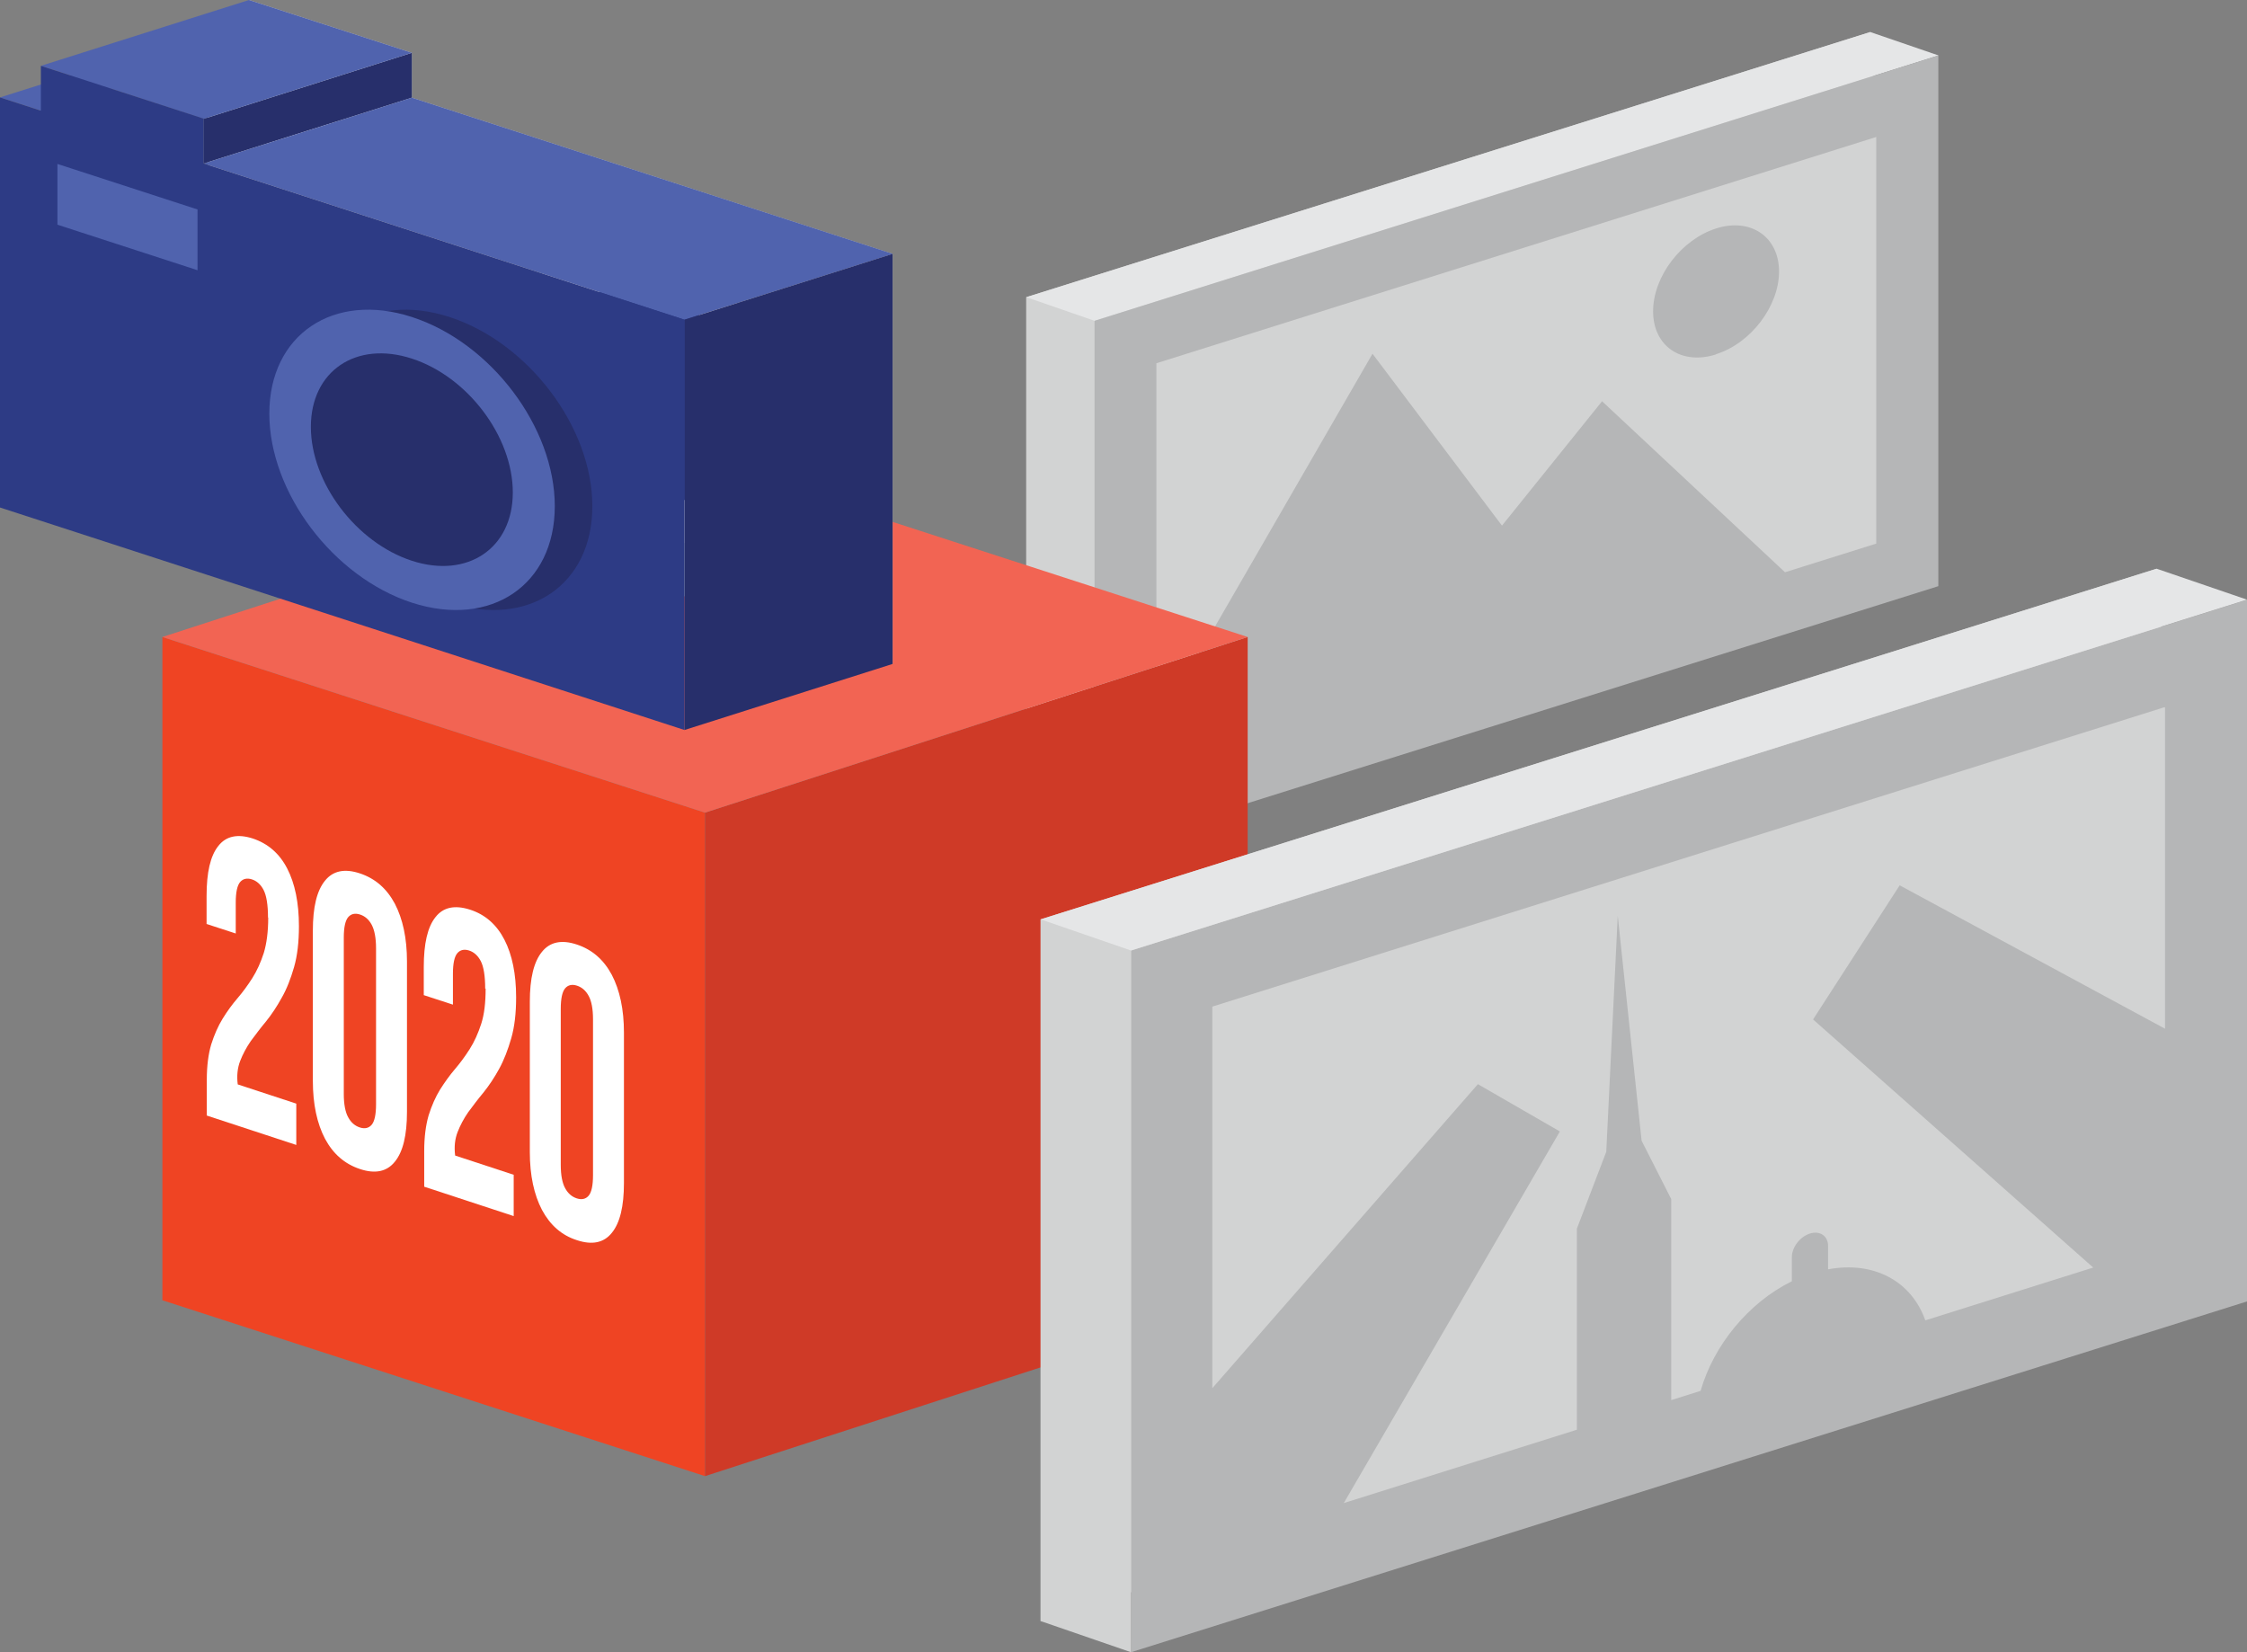
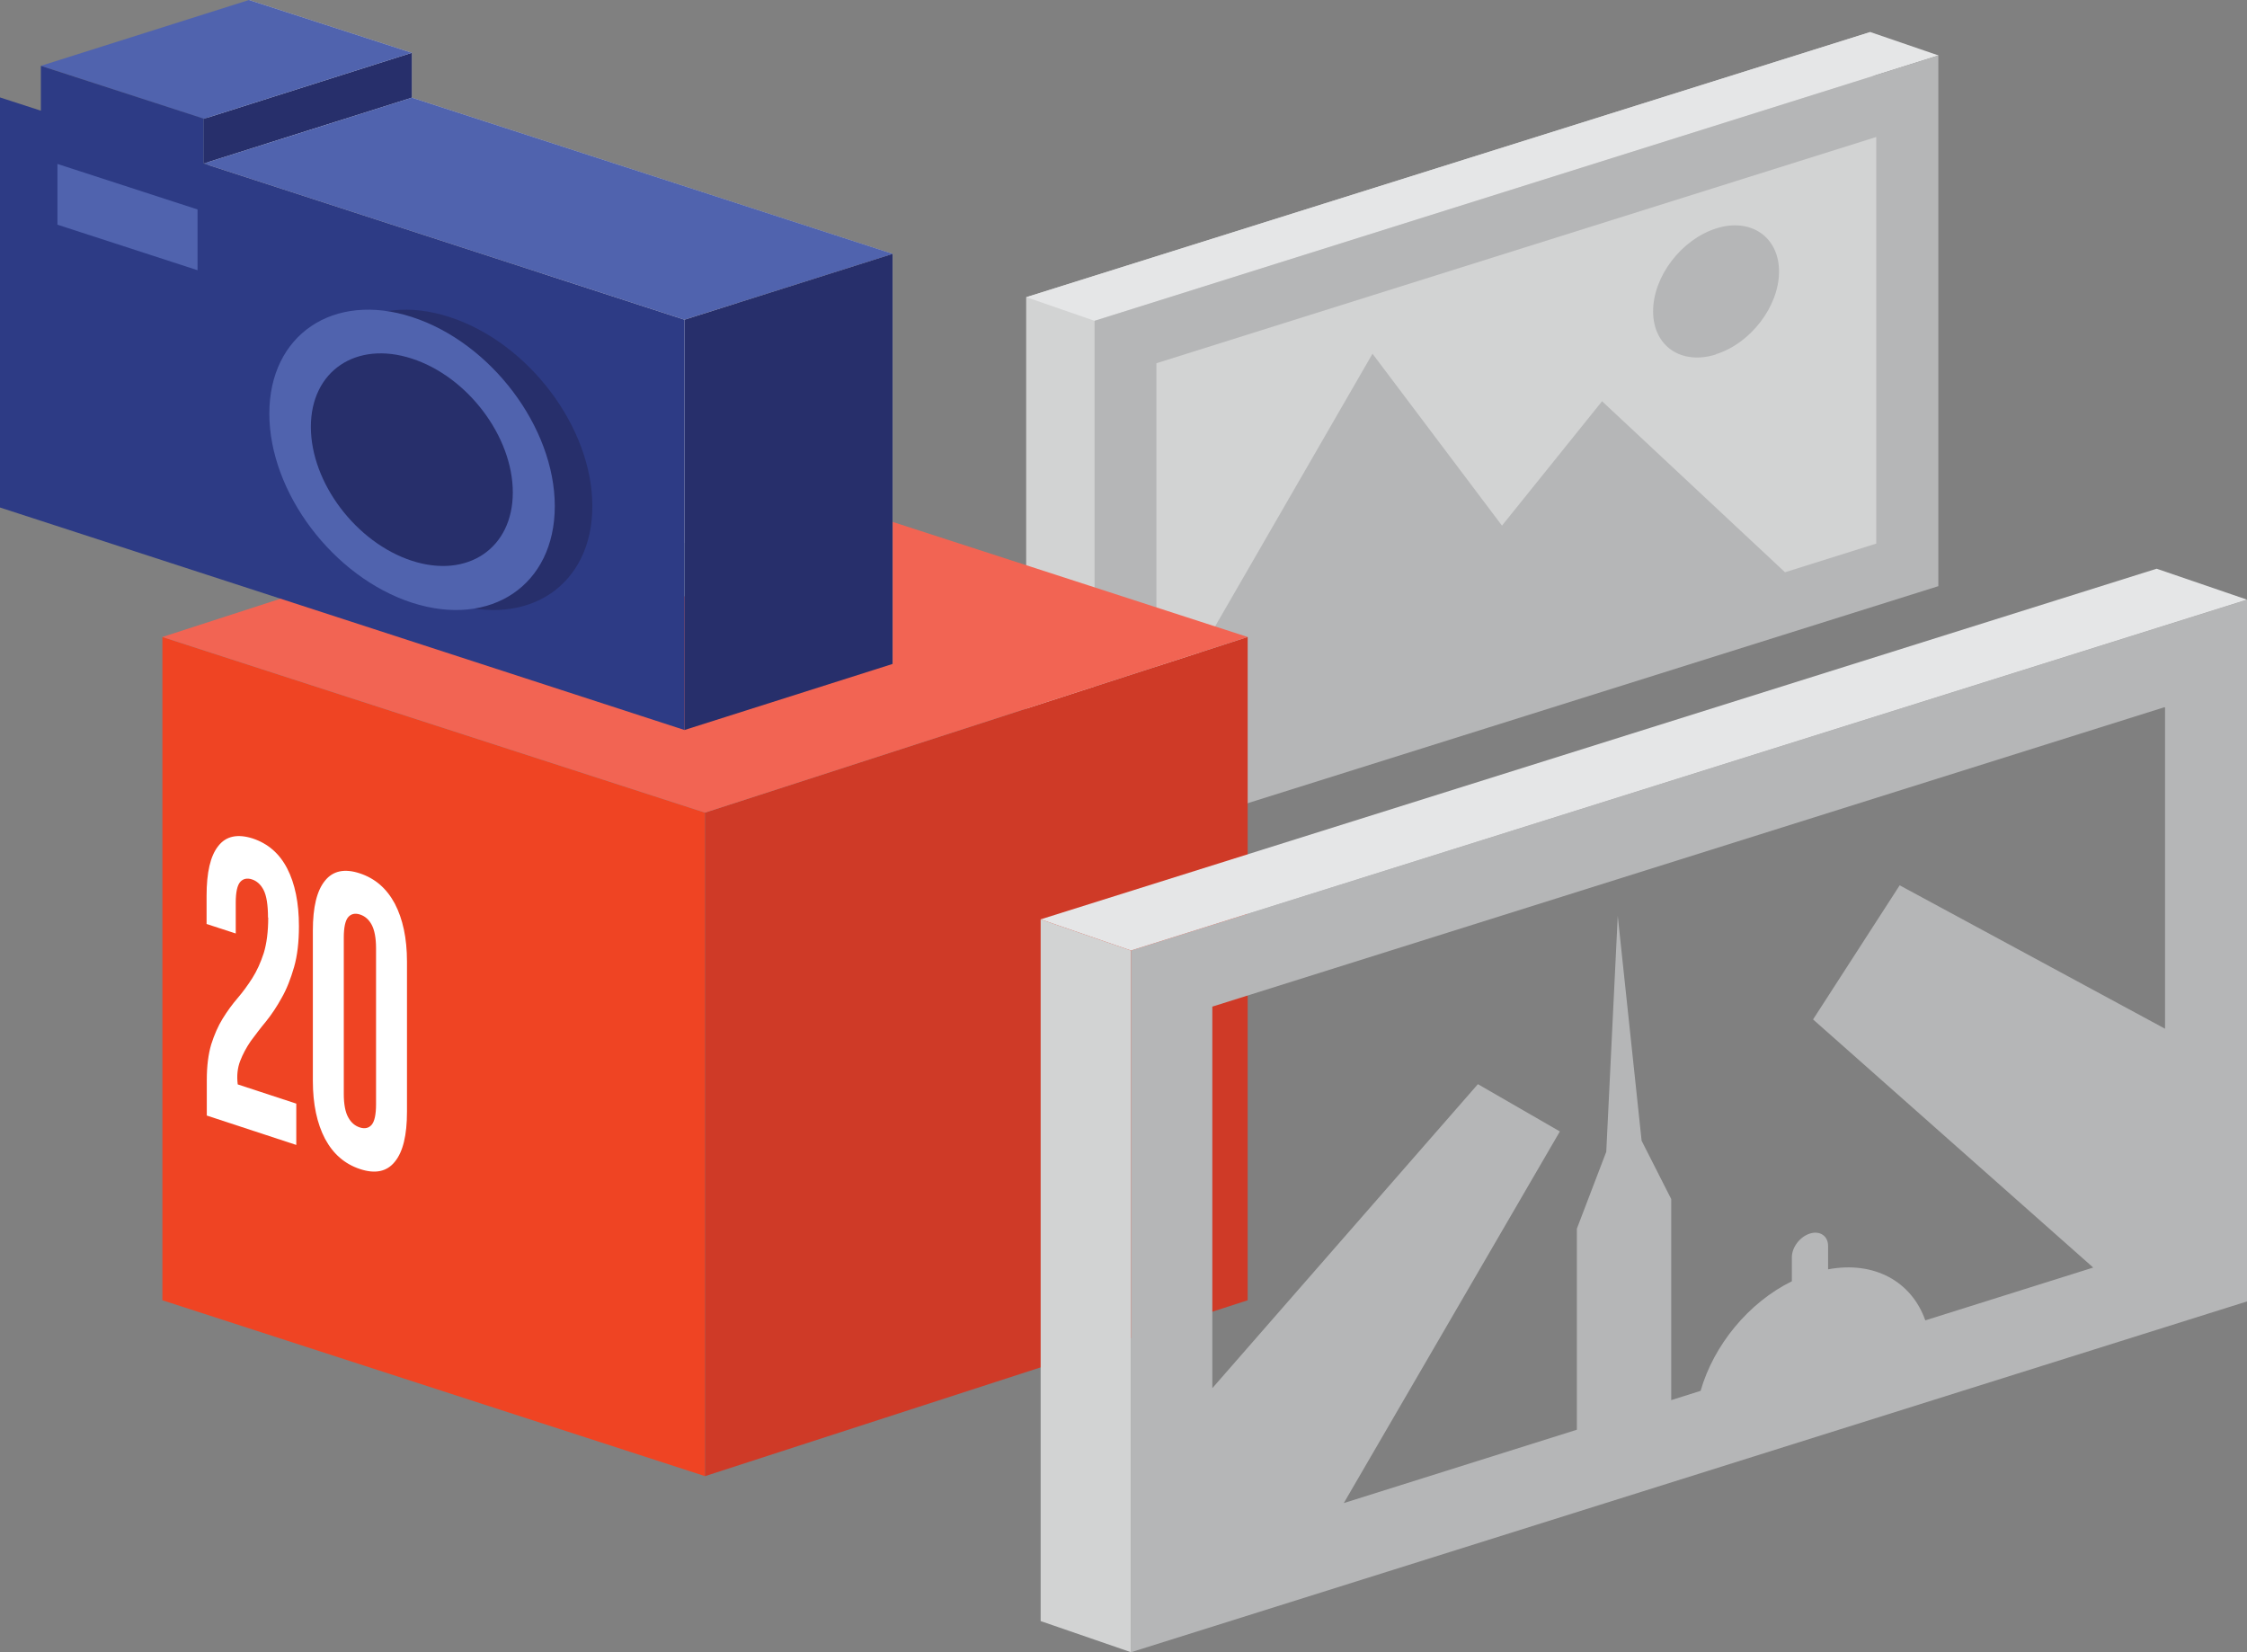
<svg xmlns="http://www.w3.org/2000/svg" id="Layer_2" data-name="Layer 2" viewBox="0 0 101.7 74.78">
  <rect x="0" y="0" width="101.7" height="74.78" fill="#808080" stroke="none" />
  <defs>
    <style> .cls-1 { fill: #e5e6e7; } .cls-2 { fill: #fff; } .cls-3 { fill: #2d3b85; } .cls-4 { fill: #b5b6b7; } .cls-5 { fill: #5063ae; } .cls-6 { fill: #cf3a27; } .cls-7 { fill: #efeeed; } .cls-8 { fill: #272f6b; } .cls-9 { fill: #f26453; } .cls-10 { fill: #d2d3d3; } .cls-11 { fill: #ef4423; } </style>
  </defs>
  <g id="Layer_1-2" data-name="Layer 1">
    <g>
      <polygon class="cls-10" points="46.45 13.45 46.45 37.47 86.42 24.72 84.65 1.45 46.45 13.45" />
      <polygon class="cls-10" points="49.54 38.53 46.45 37.47 46.45 13.45 49.54 14.52 49.54 38.53" />
      <polygon class="cls-1" points="87.74 2.51 84.65 1.45 46.45 13.45 49.54 14.52 87.74 2.51" />
      <path class="cls-4" d="M84.93,24.6l-4.14,1.3-8.28-7.74-4.53,5.63-5.86-7.78-9.78,16.94v-16.51l32.58-10.24v18.4ZM49.54,14.52v24.01l38.19-12V2.51l-38.19,12.01Z" />
      <path class="cls-4" d="M77.67,16.03c1.57-.49,2.85-2.17,2.85-3.74s-1.28-2.45-2.85-1.95c-1.57.5-2.85,2.17-2.85,3.75s1.28,2.45,2.85,1.95" />
      <polygon class="cls-11" points="31.91 66.81 7.35 58.85 7.35 28.83 31.91 36.78 31.91 66.81" />
      <polygon class="cls-6" points="31.91 66.81 56.47 58.85 56.47 28.83 31.91 36.78 31.91 66.81" />
      <polygon class="cls-9" points="7.35 28.83 31.91 36.78 56.47 28.83 31.91 20.87 7.35 28.83" />
      <path class="cls-2" d="M12.13,41.53c0-.58-.07-1-.2-1.25-.13-.25-.31-.41-.53-.48-.22-.07-.4-.03-.53.12-.13.15-.2.46-.2.93v1.4l-1.32-.43v-1.27c0-1.06.17-1.81.53-2.26.35-.45.87-.56,1.56-.34.69.23,1.21.68,1.56,1.36.35.68.53,1.55.53,2.61,0,.71-.07,1.33-.22,1.85-.15.52-.33.99-.56,1.39-.22.4-.46.76-.71,1.07-.26.31-.48.61-.69.89-.2.29-.36.59-.48.9-.12.31-.16.67-.11,1.06l2.65.87v1.87l-4.05-1.33v-1.61c0-.64.07-1.17.2-1.61.14-.44.31-.83.52-1.17.21-.34.43-.64.67-.92.24-.28.46-.58.67-.91s.38-.71.52-1.14c.13-.43.2-.96.2-1.6" />
      <path class="cls-2" d="M15.56,49.51c0,.47.07.83.2,1.06.13.24.31.39.53.46.22.07.4.03.53-.12.13-.15.2-.46.2-.93v-7.06c0-.47-.07-.83-.2-1.07-.13-.24-.31-.39-.53-.46-.22-.07-.4-.03-.53.12-.13.15-.2.46-.2.93v7.06ZM14.16,42.12c0-1.06.18-1.81.55-2.26.36-.45.89-.56,1.58-.33.69.23,1.21.68,1.58,1.37.36.69.55,1.56.55,2.62v6.8c0,1.06-.18,1.81-.55,2.26-.36.45-.89.56-1.58.33-.69-.23-1.21-.68-1.58-1.37-.36-.69-.55-1.56-.55-2.62v-6.8Z" />
-       <path class="cls-2" d="M21.96,44.75c0-.58-.07-1-.2-1.25-.13-.25-.31-.41-.53-.48-.22-.07-.4-.03-.53.12-.13.15-.2.46-.2.93v1.4l-1.32-.43v-1.27c0-1.06.17-1.81.53-2.26.35-.45.87-.56,1.56-.34.69.22,1.21.68,1.56,1.36.35.68.53,1.55.53,2.61,0,.71-.07,1.33-.22,1.85-.15.52-.33.99-.55,1.39-.22.4-.46.76-.71,1.07-.26.31-.48.61-.69.89-.2.29-.36.59-.48.9-.12.31-.16.66-.11,1.06l2.65.87v1.87l-4.05-1.33v-1.61c0-.64.07-1.17.2-1.62.14-.44.31-.83.52-1.17.21-.33.43-.64.67-.92.24-.28.46-.58.67-.91.21-.33.38-.71.52-1.14.14-.43.2-.96.2-1.6" />
-       <path class="cls-2" d="M25.38,52.72c0,.47.07.83.2,1.06.13.24.31.39.53.46.22.07.4.03.53-.12.13-.15.2-.46.2-.93v-7.06c0-.47-.07-.83-.2-1.06-.13-.24-.31-.39-.53-.46-.22-.07-.4-.03-.53.12-.13.15-.2.46-.2.93v7.06ZM23.98,45.34c0-1.06.18-1.81.55-2.26.36-.45.89-.56,1.58-.33.69.23,1.21.68,1.58,1.37.36.69.55,1.56.55,2.62v6.8c0,1.06-.18,1.81-.55,2.26-.36.45-.89.56-1.58.33-.69-.22-1.21-.68-1.58-1.37-.36-.69-.55-1.56-.55-2.62v-6.8Z" />
      <polygon class="cls-10" points="18.64 4.42 18.64 2.39 11.27 0 11.27 2.03 9.42 1.43 9.42 19.99 40.4 30.05 40.4 11.49 18.64 4.42" />
      <path class="cls-7" d="M36.23,19.93c0,3.57-2.89,5.52-6.46,4.37-3.57-1.16-6.46-4.99-6.46-8.56s2.89-5.53,6.46-4.37c3.57,1.16,6.46,4.99,6.46,8.56" />
-       <path class="cls-3" d="M34.34,19.31c0,2.53-2.05,3.91-4.57,3.09-2.53-.82-4.57-3.53-4.57-6.06s2.05-3.91,4.57-3.09c2.52.82,4.57,3.53,4.57,6.06" />
      <polygon class="cls-7" points="18.37 9.25 12.02 7.19 12.02 4.44 18.37 6.5 18.37 9.25" />
-       <polygon class="cls-5" points="0 4.41 9.42 1.43 11.27 2.03 1.85 5.01 0 4.41" />
      <polygon class="cls-8" points="9.22 5.38 9.22 7.4 18.64 4.42 18.64 2.39 9.22 5.38" />
      <polygon class="cls-5" points="40.41 11.49 30.98 14.47 9.22 7.4 18.64 4.42 40.41 11.49" />
      <polygon class="cls-8" points="30.98 33.04 40.4 30.05 40.4 11.49 30.98 14.47 30.98 33.04" />
      <polygon class="cls-5" points="1.85 2.98 11.27 0 18.64 2.39 9.22 5.38 1.85 2.98" />
      <polygon class="cls-3" points="9.22 7.4 9.22 5.37 1.85 2.98 1.85 5.01 0 4.41 0 22.97 30.98 33.04 30.98 14.47 9.22 7.4" />
      <path class="cls-8" d="M26.81,22.91c0,3.57-2.89,5.52-6.46,4.37-3.57-1.16-6.46-4.99-6.46-8.56s2.9-5.53,6.46-4.37c3.57,1.16,6.46,4.99,6.46,8.56" />
      <path class="cls-4" d="M24.91,22.29c0,2.53-2.05,3.91-4.57,3.09-2.52-.82-4.57-3.53-4.57-6.06s2.05-3.91,4.57-3.09c2.52.82,4.57,3.53,4.57,6.06" />
      <path class="cls-5" d="M25.11,22.91c0,3.57-2.89,5.52-6.46,4.37-3.57-1.16-6.46-4.99-6.46-8.56s2.9-5.53,6.46-4.37c3.57,1.16,6.46,4.99,6.46,8.56" />
      <path class="cls-8" d="M23.21,22.29c0,2.53-2.05,3.91-4.57,3.09-2.52-.82-4.57-3.53-4.57-6.06s2.05-3.91,4.57-3.09c2.53.82,4.57,3.53,4.57,6.06" />
      <polygon class="cls-5" points="8.94 12.23 2.6 10.17 2.6 7.42 8.94 9.48 8.94 12.23" />
-       <polygon class="cls-10" points="47.1 41.61 47.1 73.37 99.96 56.52 97.61 25.74 47.1 41.61" />
      <path class="cls-4" d="M97.99,32.02v14.54l-12.01-6.49-3.92,6.07,12.68,11.23-7.6,2.39c-.62-1.76-2.31-2.7-4.4-2.31v-1.06c0-.45-.37-.7-.82-.56-.45.14-.82.62-.82,1.07v1.09c-1.97.97-3.54,2.9-4.13,4.96l-1.33.42v-9.1l-1.34-2.64-1.08-10.18-.52,10.68-1.33,3.48v9.1l-10.55,3.32,9.78-16.82-3.71-2.14-12.02,13.76v-17.27l43.09-13.55ZM51.19,43.02v31.76l50.52-15.88v-31.76l-50.52,15.88Z" />
      <polygon class="cls-10" points="51.19 74.78 47.1 73.37 47.1 41.61 51.19 43.02 51.19 74.78" />
      <polygon class="cls-1" points="101.7 27.14 97.61 25.74 47.1 41.61 51.19 43.02 101.7 27.14" />
    </g>
  </g>
</svg>